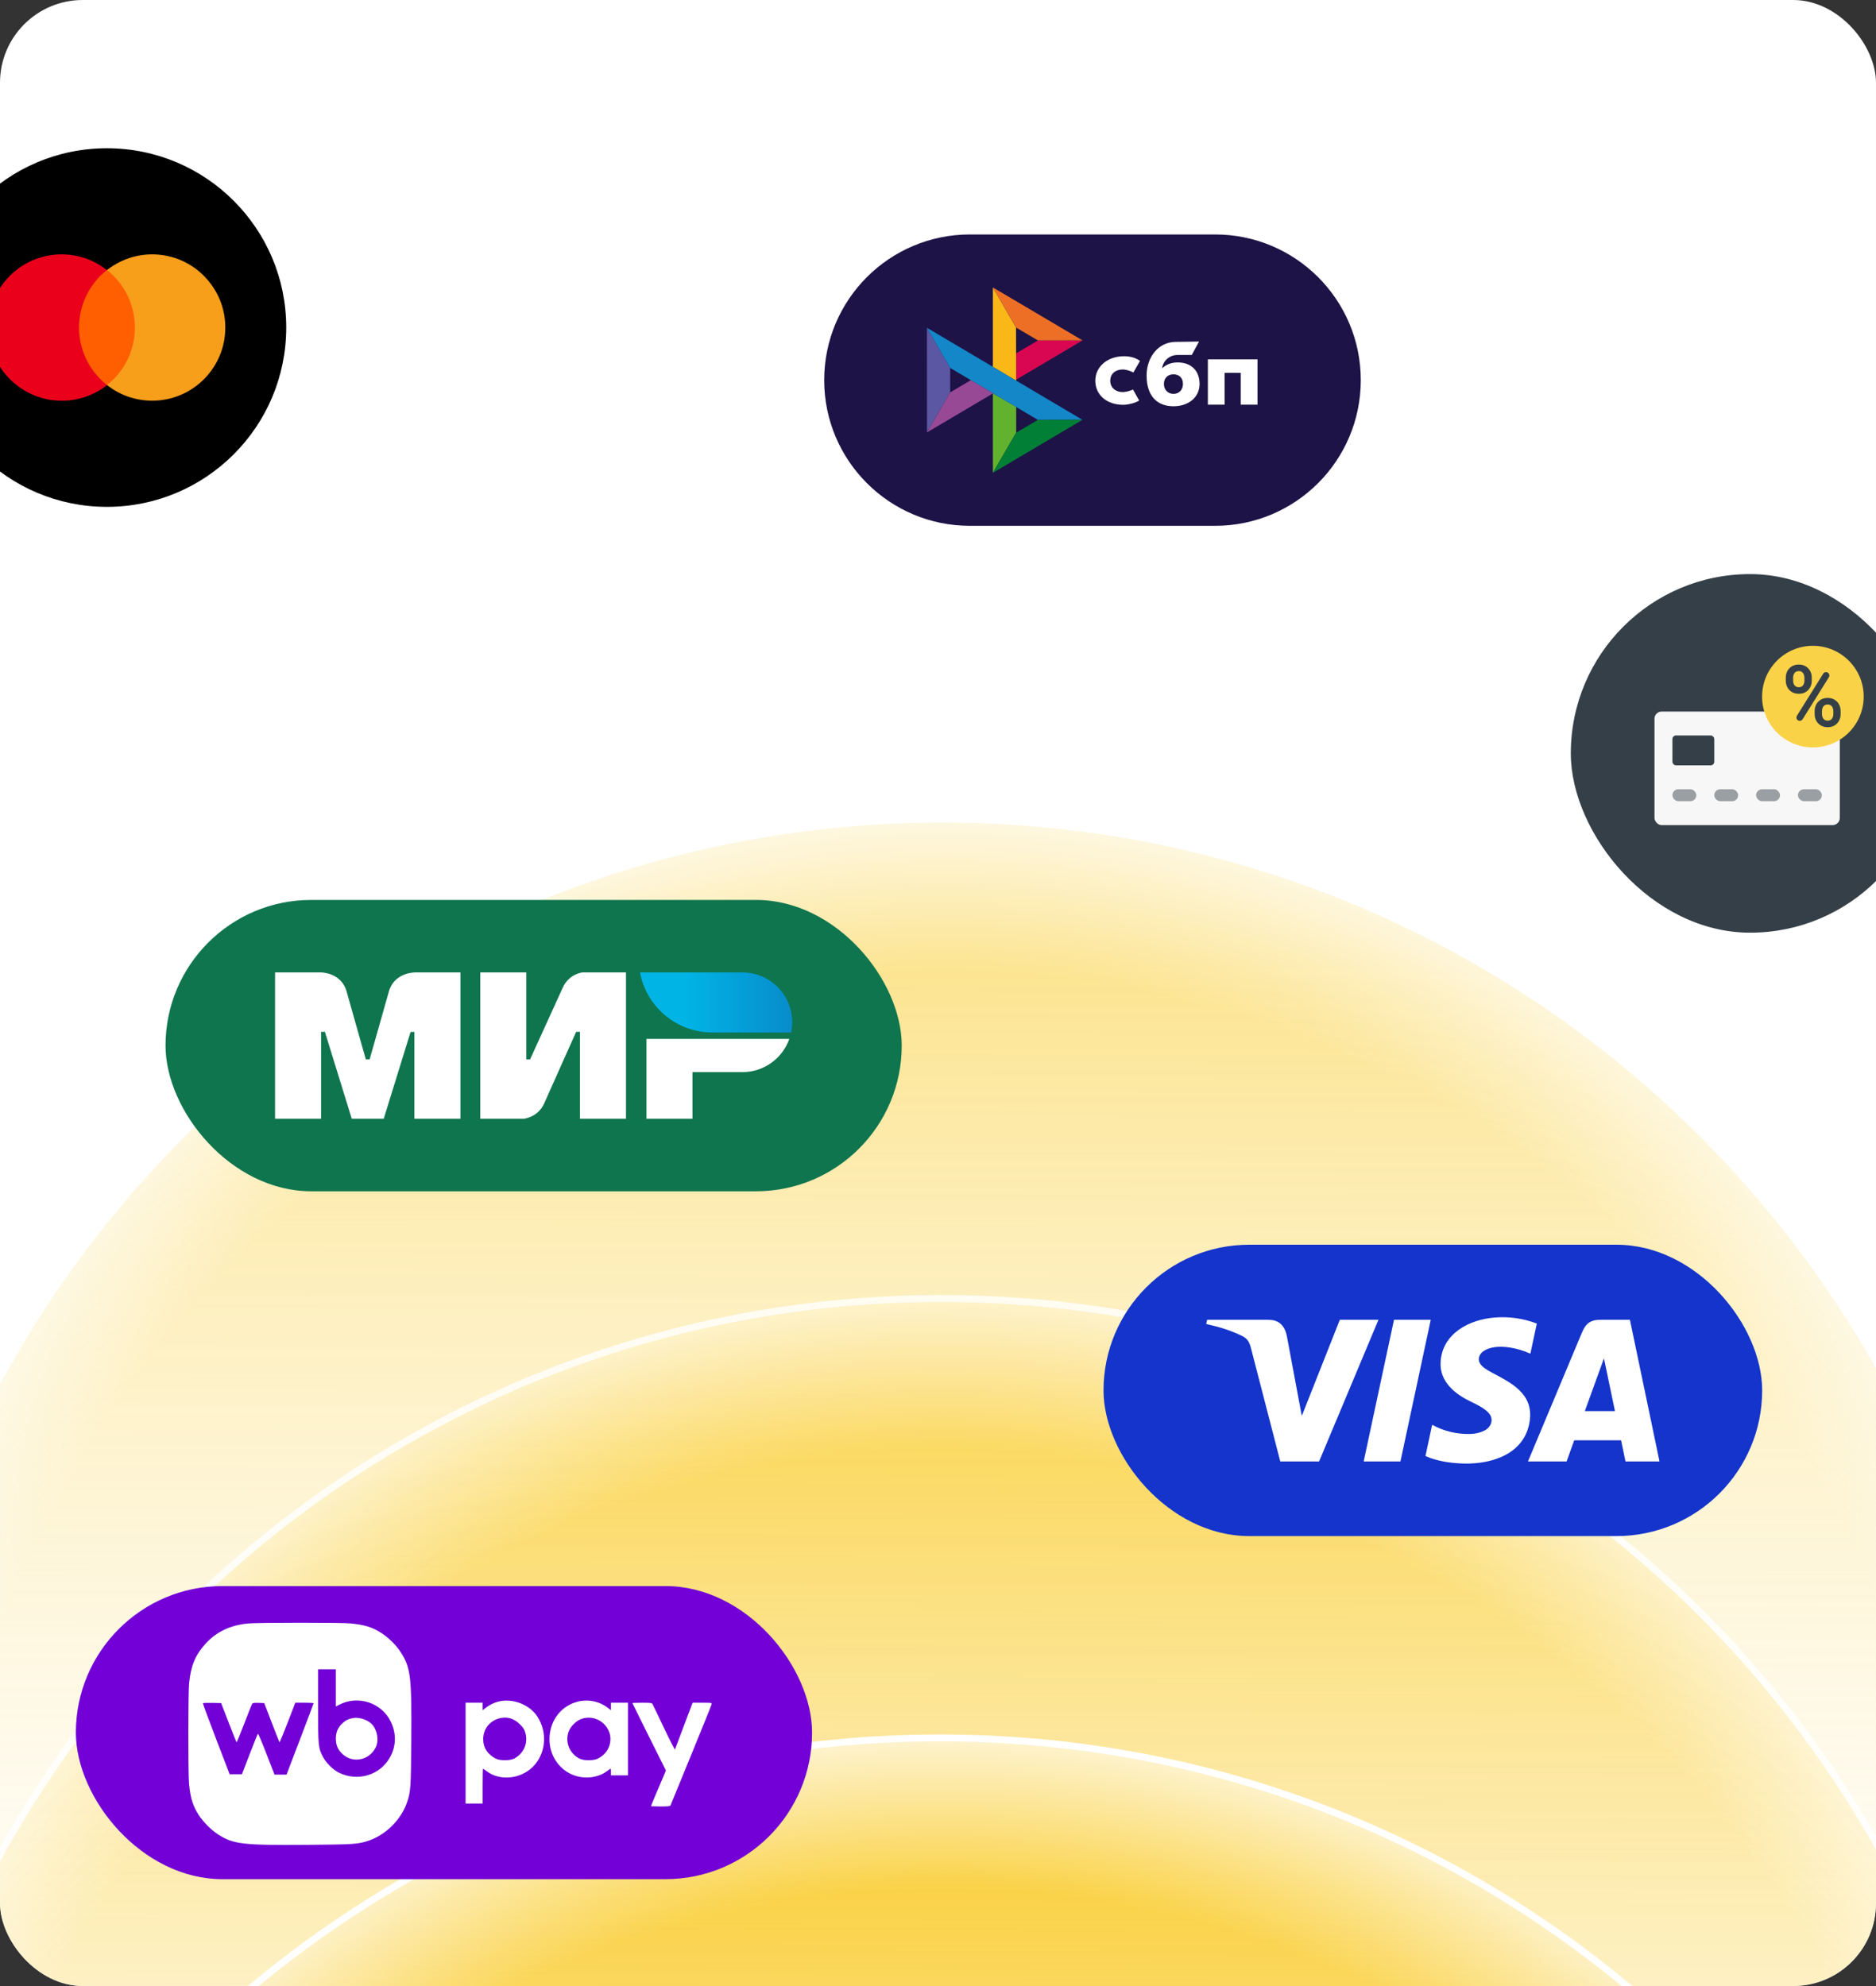
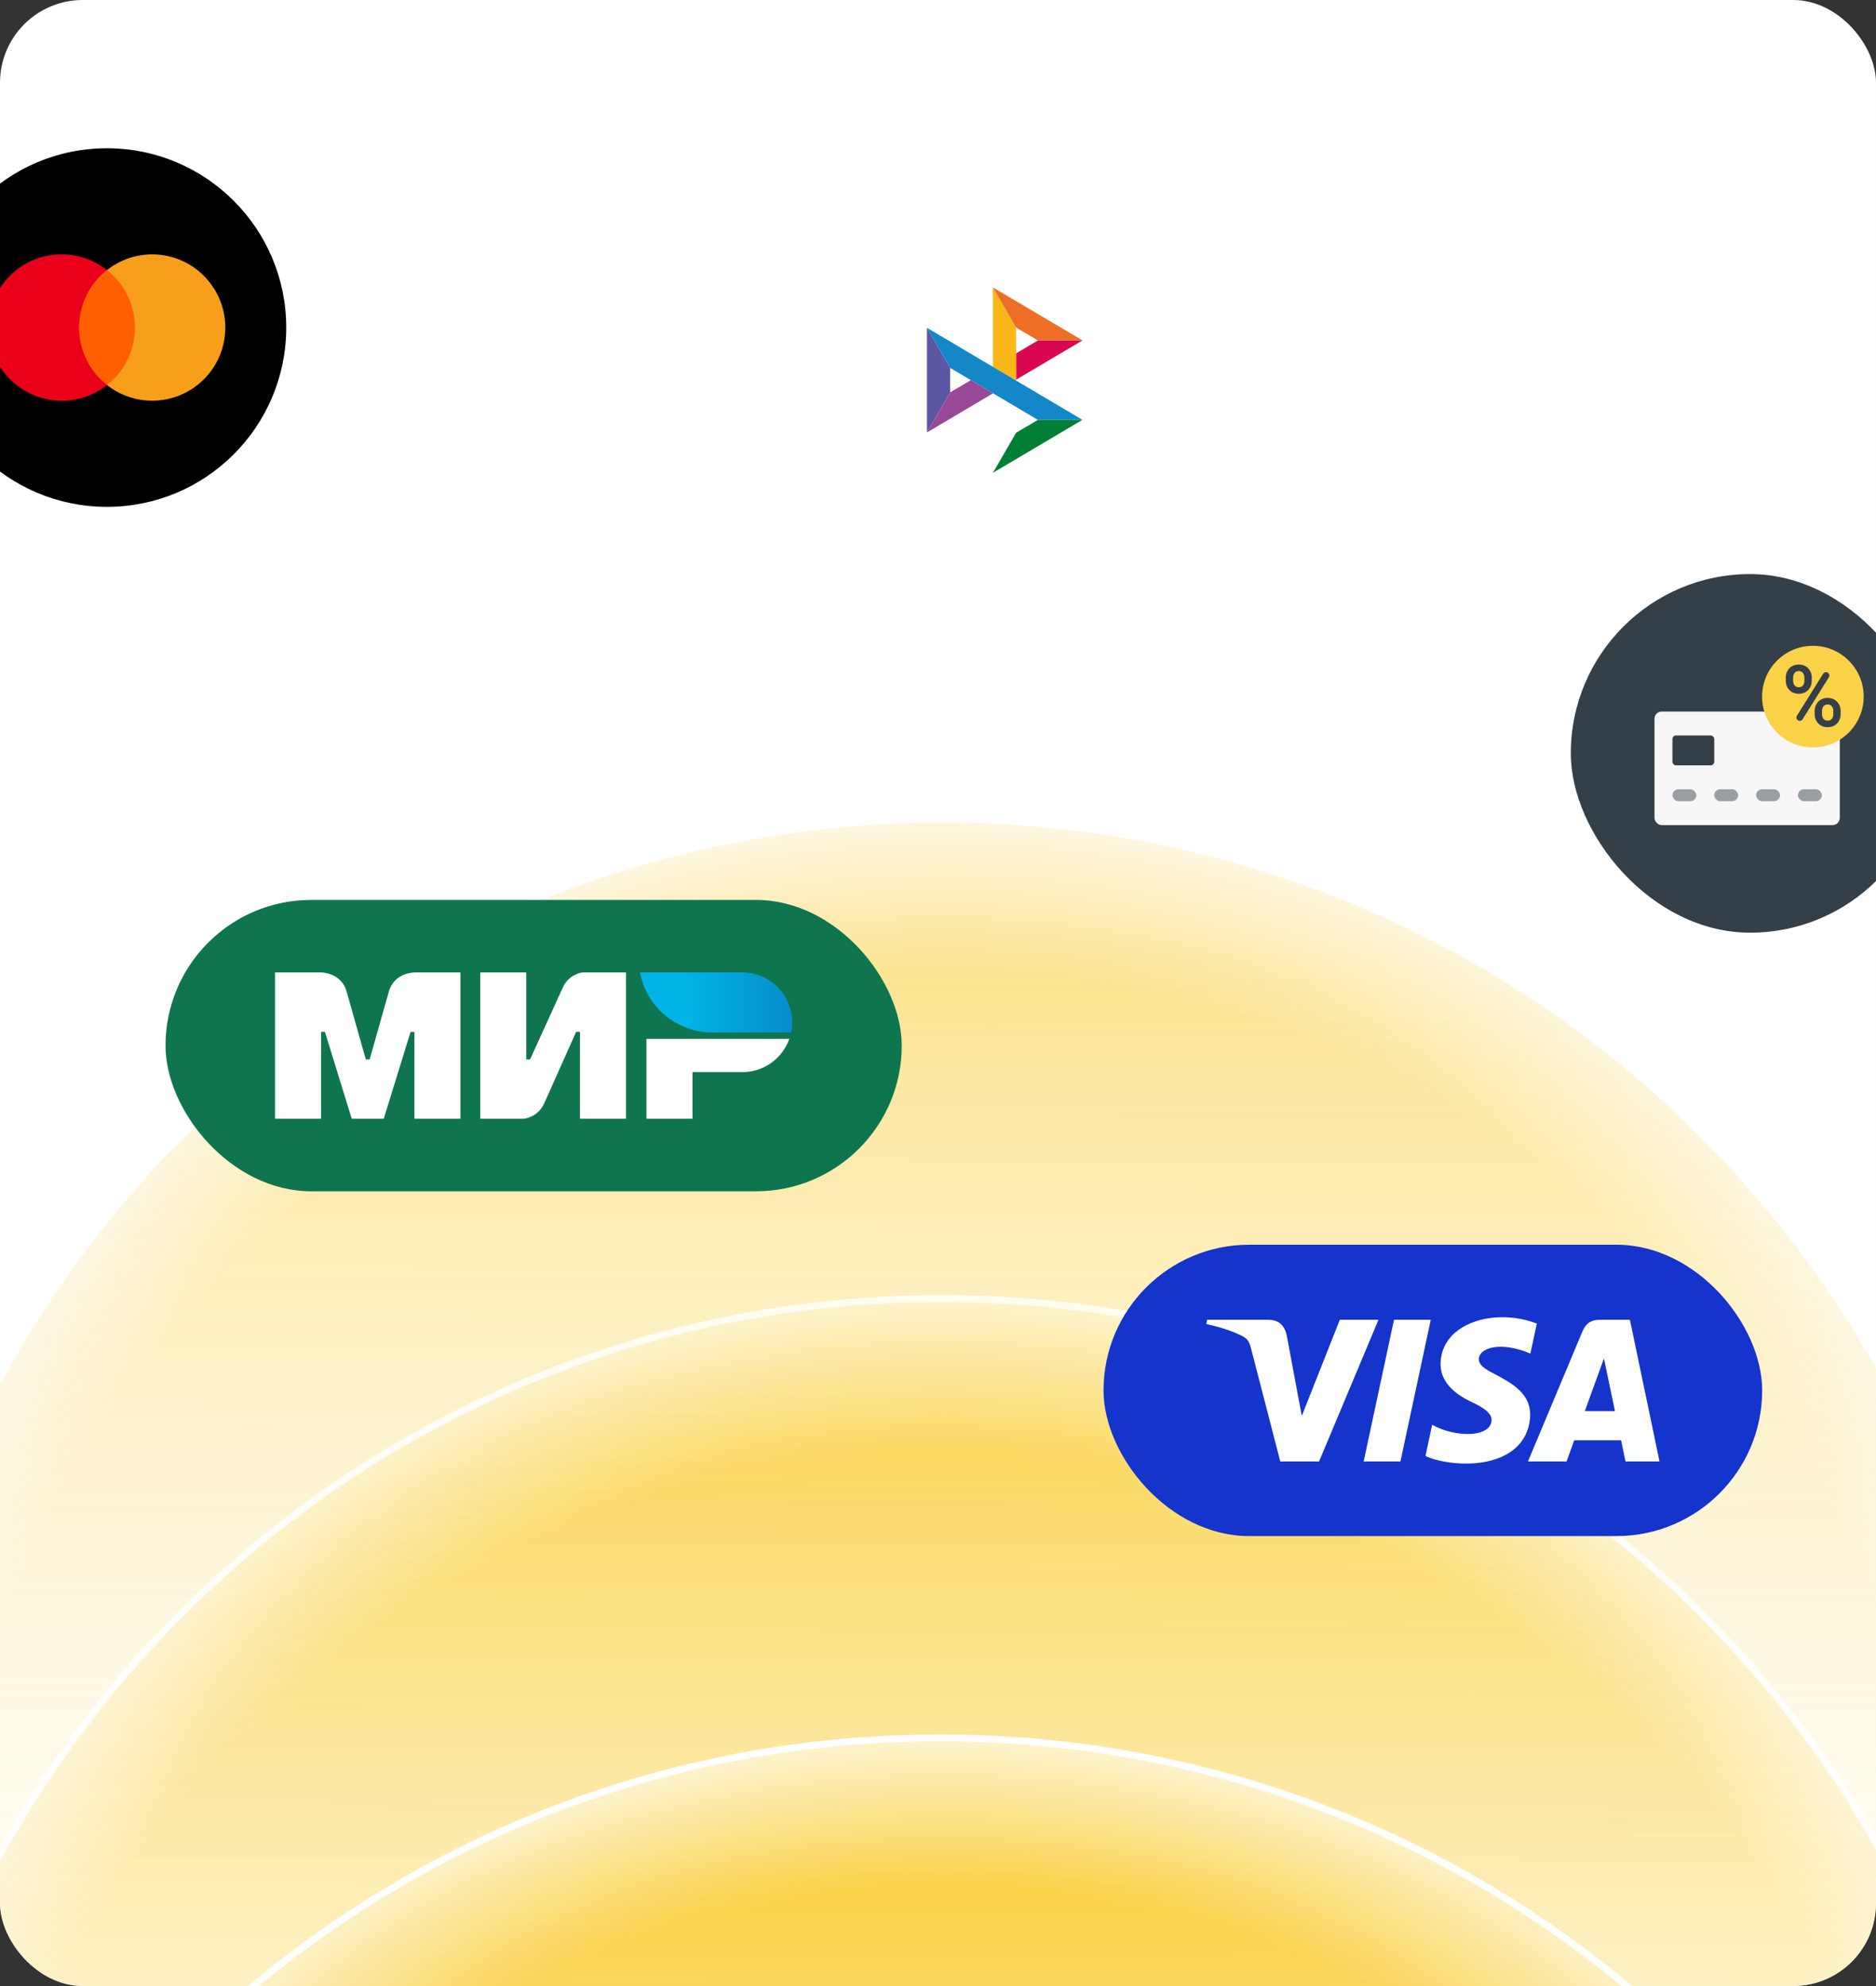
<svg xmlns="http://www.w3.org/2000/svg" width="544" height="576" viewBox="0 0 544 576" fill="none">
  <rect x="0" y="0" width="544" height="576" fill="#333333" stroke="none" />
  <g clip-path="url(#clip0_3301_8237)">
    <rect width="544" height="576" rx="24" fill="white" />
    <g opacity="0.6">
      <path d="M-38.288 548.401C-37.883 376.327 101.938 237.162 274.012 237.567C446.086 237.972 585.251 377.794 584.846 549.868L583.991 913.478L-39.144 912.012L-38.288 548.401Z" fill="url(#paint0_linear_3301_8237)" />
      <path d="M-38.288 548.401C-37.883 376.327 101.938 237.162 274.012 237.567C446.086 237.972 585.251 377.794 584.846 549.868L583.991 913.478L-39.144 912.012L-38.288 548.401Z" fill="url(#paint1_radial_3301_8237)" />
      <path d="M-38.288 548.401C-37.883 376.327 101.938 237.162 274.012 237.567C446.086 237.972 585.251 377.794 584.846 549.868L583.991 913.478L-39.144 912.012L-38.288 548.401Z" stroke="white" stroke-width="2" />
    </g>
    <g opacity="0.8">
      <path d="M-38.614 687.439C-38.209 515.365 101.612 376.2 273.686 376.604C445.76 377.009 584.925 516.831 584.52 688.905L583.665 1052.52L-39.47 1051.05L-38.614 687.439Z" fill="url(#paint2_linear_3301_8237)" />
      <path d="M-38.614 687.439C-38.209 515.365 101.612 376.2 273.686 376.604C445.76 377.009 584.925 516.831 584.52 688.905L583.665 1052.52L-39.47 1051.05L-38.614 687.439Z" fill="url(#paint3_radial_3301_8237)" />
      <path d="M-38.614 687.439C-38.209 515.365 101.612 376.2 273.686 376.604C445.76 377.009 584.925 516.831 584.52 688.905L583.665 1052.52L-39.47 1051.05L-38.614 687.439Z" stroke="white" stroke-width="2" />
    </g>
    <path d="M-38.947 814.868C-38.541 642.794 101.28 503.629 273.354 504.034C445.428 504.439 584.593 644.26 584.188 816.334L583.333 1179.95L-39.802 1178.48L-38.947 814.868Z" fill="url(#paint4_linear_3301_8237)" />
    <path d="M-38.947 814.868C-38.541 642.794 101.28 503.629 273.354 504.034C445.428 504.439 584.593 644.26 584.188 816.334L583.333 1179.95L-39.802 1178.48L-38.947 814.868Z" fill="url(#paint5_radial_3301_8237)" />
    <path d="M-38.947 814.868C-38.541 642.794 101.28 503.629 273.354 504.034C445.428 504.439 584.593 644.26 584.188 816.334L583.333 1179.95L-39.802 1178.48L-38.947 814.868Z" stroke="white" stroke-width="2" />
    <rect x="320" y="361" width="190.989" height="84.5" rx="42.25" fill="#1434CB" />
    <path d="M472.665 382.876C472.65 382.806 472.589 382.755 472.519 382.755C469.954 382.758 467.374 382.758 464.783 382.755C463.576 382.753 462.714 382.825 462.196 382.971C459.843 383.629 459.271 385.193 458.275 387.569C453.219 399.638 448.164 411.707 443.11 423.779C443.107 423.786 443.105 423.792 443.105 423.799C443.104 423.829 443.126 423.852 443.152 423.852H454.174C454.237 423.852 454.289 423.818 454.308 423.769L456.468 417.785C456.482 417.747 456.527 417.72 456.583 417.72H469.977C470.037 417.72 470.088 417.761 470.1 417.82L471.339 423.77C471.35 423.818 471.39 423.852 471.437 423.852H481.109C481.109 423.852 481.121 423.852 481.126 423.851C481.176 423.842 481.21 423.798 481.201 423.753L472.665 382.876ZM468.259 409.252C468.259 409.252 468.253 409.253 468.25 409.253H459.631C459.606 409.253 459.586 409.233 459.586 409.208C459.586 409.202 459.587 409.198 459.589 409.192L465.059 394.104C465.068 394.081 465.094 394.069 465.117 394.078C465.132 394.083 465.142 394.095 465.145 394.11L468.294 409.199C468.298 409.224 468.282 409.247 468.259 409.252ZM414.757 382.756H404.282C404.253 382.756 404.228 382.778 404.221 382.81C401.293 396.475 398.364 410.122 395.456 423.769C395.456 423.773 395.456 423.779 395.456 423.783C395.456 423.821 395.487 423.852 395.525 423.852H406.036C406.074 423.852 406.106 423.821 406.115 423.78L414.859 382.901C414.859 382.901 414.862 382.885 414.862 382.876C414.864 382.81 414.817 382.756 414.757 382.756ZM399.611 382.756H388.589C388.551 382.756 388.511 382.79 388.492 382.839L377.569 410.459C377.517 410.589 377.477 410.586 377.453 410.449C376.042 402.908 374.628 395.342 373.209 387.752C372.781 385.461 371.835 383.622 369.515 382.974C368.993 382.828 368.026 382.755 366.617 382.755C361.134 382.756 355.649 382.758 350.163 382.756C350.097 382.756 350.045 382.774 350.039 382.797L349.789 383.924C349.779 383.971 349.817 384.016 349.871 384.028C353.386 384.771 356.817 385.828 360.055 387.396C361.887 388.282 362.314 389.289 362.845 391.342C365.641 402.152 368.436 412.964 371.232 423.776C371.244 423.821 371.282 423.852 371.326 423.852H382.457C382.486 423.852 382.523 423.814 382.548 423.756L399.685 382.866C399.69 382.855 399.691 382.845 399.691 382.835C399.691 382.791 399.655 382.756 399.611 382.756ZM445.588 383.842C441.642 382.349 437.555 381.777 433.327 382.125C426.01 382.731 418.216 386.745 417.743 395.018C417.421 400.628 421.768 404.212 426.362 406.436C428.257 407.352 431.877 408.984 432.433 411.128C432.848 412.722 431.871 414.205 430.445 414.913C429.226 415.517 427.877 415.84 426.398 415.88C422.497 415.985 418.838 415.122 415.418 413.291C415.41 413.287 415.399 413.282 415.391 413.281C415.331 413.269 415.272 413.307 415.259 413.369L413.369 422.21C413.359 422.258 413.379 422.304 413.418 422.322C416.789 423.811 420.916 424.389 424.575 424.467C432.917 424.643 442.304 421.545 443.6 411.993C444.673 404.081 438.08 400.992 432.404 397.968C431.236 397.348 429.652 396.418 429.063 395.235C428.404 393.914 429.152 392.513 430.309 391.777C433.867 389.515 440.066 390.921 443.635 392.536C443.644 392.54 443.651 392.542 443.66 392.545C443.727 392.561 443.791 392.524 443.804 392.463L445.634 383.924C445.641 383.889 445.622 383.855 445.588 383.842Z" fill="white" />
    <rect x="48" y="261" width="213.48" height="84.5" rx="42.25" fill="#0F754E" />
    <path fill-rule="evenodd" clip-rule="evenodd" d="M120.169 282.025V282.044C120.151 282.044 114.312 282.025 112.755 287.605C111.328 292.721 107.305 306.845 107.194 307.235H106.082C106.082 307.235 101.967 292.795 100.521 287.586C98.964 282.006 93.106 282.025 93.106 282.025H79.76V324.474H93.106V299.264H93.662H94.218L102.004 324.474H111.272L119.057 299.283H120.169V324.474H133.516V282.025H120.169Z" fill="white" />
    <path fill-rule="evenodd" clip-rule="evenodd" d="M168.919 282.025C168.919 282.025 165.008 282.377 163.173 286.474L153.719 307.235H152.607V282.025H139.261V324.474H151.866C151.866 324.474 155.962 324.103 157.797 320.025L167.066 299.264H168.178V324.474H181.524V282.025H168.919Z" fill="white" />
    <path fill-rule="evenodd" clip-rule="evenodd" d="M187.457 301.304V324.475H200.803V310.943H215.261C221.564 310.943 226.902 306.921 228.886 301.304H187.457Z" fill="white" />
    <path fill-rule="evenodd" clip-rule="evenodd" d="M215.262 282.025H185.585C187.068 290.107 193.13 296.595 200.971 298.708C202.75 299.19 204.622 299.449 206.55 299.449H229.424C229.628 298.485 229.721 297.503 229.721 296.484C229.721 288.494 223.252 282.025 215.262 282.025Z" fill="url(#paint6_linear_3301_8237)" />
-     <path d="M239 110.249C239 86.916 257.916 68 281.249 68H352.348C375.682 68 394.597 86.916 394.597 110.249C394.597 133.583 375.682 152.499 352.348 152.499H281.249C257.916 152.499 239 133.583 239 110.249Z" fill="#1D1346" />
    <g clip-path="url(#clip1_3301_8237)">
      <path d="M364.651 104.216L364.65 117.361L359.791 117.361L359.791 108.14L355.113 108.139L355.112 117.36L350.253 117.36L350.254 104.214L364.651 104.215L364.651 104.216Z" fill="white" />
      <path fill-rule="evenodd" clip-rule="evenodd" d="M340.27 117.829C344.62 117.829 347.85 115.253 347.85 111.347C347.85 107.567 345.468 105.112 341.485 105.112C339.646 105.112 338.13 105.737 336.987 106.815C337.26 104.586 339.212 102.959 341.36 102.959C341.856 102.959 345.589 102.952 345.589 102.952L347.7 99.049C347.7 99.049 343.013 99.152 340.835 99.152C335.857 99.236 332.494 103.606 332.494 108.915C332.493 115.099 335.773 117.828 340.27 117.829ZM340.297 108.568C341.912 108.568 343.032 109.593 343.031 111.346C343.031 112.924 342.036 114.224 340.297 114.227C338.632 114.227 337.513 113.022 337.513 111.373C337.513 109.619 338.633 108.568 340.297 108.568Z" fill="white" />
-       <path d="M328.539 112.956C328.539 112.956 327.391 113.595 325.677 113.716C323.707 113.772 321.951 112.57 321.952 110.434C321.952 108.351 323.501 107.157 325.628 107.157C326.932 107.157 328.658 108.03 328.658 108.03C328.658 108.03 329.921 105.792 330.575 104.673C329.377 103.796 327.782 103.315 325.927 103.315C321.244 103.315 317.617 106.264 317.617 110.407C317.617 114.604 321.025 117.485 325.926 117.398C327.295 117.349 329.185 116.885 330.337 116.17L328.539 112.956Z" fill="white" />
+       <path d="M328.539 112.956C328.539 112.956 327.391 113.595 325.677 113.716C323.707 113.772 321.951 112.57 321.952 110.434C321.952 108.351 323.501 107.157 325.628 107.157C326.932 107.157 328.658 108.03 328.658 108.03C328.658 108.03 329.921 105.792 330.575 104.673C321.244 103.315 317.617 106.264 317.617 110.407C317.617 114.604 321.025 117.485 325.926 117.398C327.295 117.349 329.185 116.885 330.337 116.17L328.539 112.956Z" fill="white" />
      <path d="M268.793 95.066L275.533 106.705L275.532 113.804L268.799 125.419L268.793 95.066Z" fill="#5B57A2" />
      <path d="M294.672 102.473L300.988 98.734L313.914 98.723L294.671 110.109L294.672 102.473Z" fill="#D90751" />
      <path d="M294.633 94.999L294.668 110.408L287.912 106.397L287.914 83.364L294.633 94.999Z" fill="#FAB718" />
      <path d="M313.911 98.721L300.984 98.732L294.633 94.999L287.914 83.364L313.911 98.721Z" fill="#ED6F26" />
-       <path d="M294.667 125.486L294.668 118.01L287.912 114.075L287.914 137.132L294.667 125.486Z" fill="#63B22F" />
      <path d="M300.972 121.78L275.533 106.705L268.793 95.066L313.886 121.766L300.972 121.78Z" fill="#1487C9" />
      <path d="M287.918 137.131L294.67 125.485L300.971 121.78L313.885 121.766L287.918 137.131Z" fill="#017F36" />
      <path d="M268.798 125.418L287.971 114.074L281.525 110.254L275.532 113.803L268.798 125.418Z" fill="#984995" />
    </g>
    <g clip-path="url(#clip2_3301_8237)">
      <rect x="22" y="460" width="213.48" height="85" rx="42.5" fill="#7200D7" />
      <path fill-rule="evenodd" clip-rule="evenodd" d="M144.559 493.483C143.267 493.797 141.889 494.483 140.766 495.373L139.959 496.011V494.918V493.825H137.487H135.014V508.445V523.065H137.487H139.959V518.013C139.959 515.234 140.007 512.96 140.065 512.96C140.123 512.96 140.604 513.29 141.133 513.694C144.908 516.576 150.93 515.998 154.523 512.409C158.268 508.669 158.84 502.539 155.875 497.919C153.6 494.373 148.74 492.468 144.559 493.483ZM168.017 493.403C163.487 494.332 160.16 497.921 159.476 502.619C158.415 509.896 163.899 516.025 170.984 515.482C172.855 515.338 174.685 514.684 175.981 513.694C176.51 513.29 176.991 512.96 177.049 512.96C177.107 512.96 177.154 513.395 177.154 513.928V514.895H179.627H182.099V504.36V493.825H179.627H177.154V494.918V496.011L176.326 495.355C174.024 493.532 170.933 492.805 168.017 493.403ZM183.389 493.932C183.389 493.991 185.576 498.417 188.248 503.768L193.105 513.498L190.935 518.599C189.741 521.406 188.764 523.752 188.764 523.813C188.764 523.875 190.012 523.925 191.536 523.925C193.554 523.925 194.337 523.852 194.414 523.656C194.472 523.509 197.157 516.954 200.381 509.09C203.605 501.226 206.288 494.575 206.344 494.309C206.444 493.827 206.435 493.825 203.643 493.825H200.842L200.293 495.276C198.715 499.449 195.834 507.087 195.738 507.356C195.677 507.526 194.232 504.72 192.528 501.121C190.823 497.522 189.327 494.408 189.202 494.201C189.005 493.874 188.613 493.825 186.183 493.825C184.646 493.825 183.389 493.873 183.389 493.932ZM144.512 498.444C141.826 499.282 140.139 501.571 140.12 504.401C140.105 506.821 141.332 508.755 143.674 510C144.978 510.693 147.841 510.693 149.145 510C151.905 508.533 153.196 505.509 152.333 502.537C152.041 501.535 151.724 501.042 150.748 500.072C148.939 498.277 146.821 497.723 144.512 498.444ZM168.662 498.508C167.018 499.053 165.256 500.873 164.783 502.516C163.92 505.517 165.203 508.529 167.969 510C169.273 510.693 172.136 510.693 173.44 510C174.861 509.244 175.799 508.302 176.406 507.02C178.751 502.063 173.929 496.762 168.662 498.508Z" fill="white" />
      <path fill-rule="evenodd" clip-rule="evenodd" d="M71.804 470.85C66.714 471.373 62.749 473.273 59.632 476.683C56.659 479.936 55.349 483.062 54.84 488.119C54.534 491.162 54.526 514.504 54.83 517.506C55.245 521.599 55.948 523.822 57.655 526.442C58.985 528.482 61.209 530.711 63.2 532C67.647 534.876 70.278 535.187 89.004 535.051C102.604 534.952 103.917 534.862 106.943 533.82C111.941 532.099 116.313 527.727 118.035 522.728C119.075 519.708 119.167 518.38 119.265 504.898C119.402 486.235 119.093 483.651 116.176 479.142C114.881 477.141 112.753 475.026 110.654 473.656C108.039 471.949 105.815 471.246 101.72 470.831C99.047 470.56 74.475 470.576 71.804 470.85ZM93.643 509.522C92.294 506.955 92.237 506.359 92.233 494.631L92.229 484.15H94.809H97.389V489.529V494.907L98.461 494.364C103.903 491.607 110.639 493.839 113.3 499.282C115.02 502.801 114.9 506.581 112.962 509.888C110.017 514.912 103.669 516.751 98.312 514.13C96.581 513.283 94.583 511.312 93.643 509.522ZM62.672 504.36C60.515 498.743 58.793 494.072 58.844 493.98C58.896 493.888 60.105 493.839 61.532 493.872L64.126 493.933L66.299 499.561C67.494 502.656 68.526 505.242 68.593 505.308C68.66 505.373 69.665 502.937 70.828 499.895C71.99 496.852 73.039 494.238 73.158 494.085C73.31 493.892 73.867 493.827 74.999 493.87L76.623 493.933L78.782 499.561C79.97 502.657 80.993 505.24 81.055 505.3C81.118 505.361 82.174 502.804 83.403 499.618L85.637 493.825H88.288C89.746 493.825 90.939 493.892 90.939 493.974C90.939 494.057 89.174 498.748 87.016 504.401L83.092 514.677L81.346 514.679L79.6 514.68L77.269 508.663C75.987 505.353 74.869 502.717 74.784 502.804C74.7 502.891 73.624 505.575 72.393 508.768L70.154 514.573H68.373H66.593L62.672 504.36Z" fill="white" />
      <path d="M102.119 498.325C100.864 498.61 100.248 498.928 99.302 499.782C98.005 500.951 97.394 502.384 97.394 504.253C97.394 506.186 98.017 507.585 99.436 508.834C102.506 511.535 107.295 510.435 109.023 506.632C109.956 504.577 109.339 501.481 107.682 499.91C106.322 498.62 103.883 497.925 102.119 498.325Z" fill="white" />
    </g>
    <rect x="455.5" y="166.5" width="104" height="104" rx="52" fill="#353F47" />
    <rect x="479.766" y="206.367" width="53.733" height="32.933" rx="2.08" fill="#F7F7F7" />
    <rect x="484.966" y="228.9" width="6.933" height="3.467" rx="1.733" fill="#9A9FA3" />
    <rect x="497.099" y="228.9" width="6.933" height="3.467" rx="1.733" fill="#9A9FA3" />
    <rect x="509.233" y="228.9" width="6.933" height="3.467" rx="1.733" fill="#9A9FA3" />
    <rect x="521.367" y="228.9" width="6.933" height="3.467" rx="1.733" fill="#9A9FA3" />
    <rect x="484.966" y="213.3" width="12.133" height="8.667" rx="1.04" fill="#353F47" />
    <ellipse cx="525.7" cy="202.033" rx="14.733" ry="14.733" fill="#FAD247" />
    <path d="M518.083 197.44V196.531C518.083 195.878 518.224 195.284 518.507 194.749C518.791 194.213 519.196 193.785 519.723 193.462C520.251 193.139 520.876 192.978 521.6 192.978C522.34 192.978 522.97 193.139 523.489 193.462C524.016 193.785 524.422 194.213 524.705 194.749C524.988 195.284 525.13 195.878 525.13 196.531V197.44C525.13 198.078 524.988 198.664 524.705 199.199C524.43 199.734 524.028 200.163 523.501 200.486C522.982 200.808 522.356 200.97 521.624 200.97C520.892 200.97 520.259 200.808 519.723 200.486C519.196 200.163 518.791 199.734 518.507 199.199C518.224 198.664 518.083 198.078 518.083 197.44ZM519.723 196.531V197.44C519.723 197.802 519.79 198.144 519.924 198.467C520.066 198.79 520.278 199.053 520.562 199.258C520.845 199.455 521.199 199.553 521.624 199.553C522.049 199.553 522.399 199.455 522.675 199.258C522.95 199.053 523.155 198.79 523.288 198.467C523.422 198.144 523.489 197.802 523.489 197.44V196.531C523.489 196.161 523.418 195.815 523.277 195.492C523.143 195.162 522.934 194.898 522.651 194.701C522.376 194.497 522.025 194.394 521.6 194.394C521.183 194.394 520.833 194.497 520.55 194.701C520.274 194.898 520.066 195.162 519.924 195.492C519.79 195.815 519.723 196.161 519.723 196.531ZM526.452 207.12V206.199C526.452 205.554 526.594 204.964 526.877 204.429C527.16 203.893 527.566 203.464 528.093 203.142C528.62 202.819 529.246 202.658 529.97 202.658C530.71 202.658 531.339 202.819 531.859 203.142C532.386 203.464 532.791 203.893 533.075 204.429C533.358 204.964 533.5 205.554 533.5 206.199V207.12C533.5 207.765 533.358 208.356 533.075 208.891C532.799 209.426 532.398 209.855 531.871 210.177C531.351 210.5 530.725 210.661 529.994 210.661C529.262 210.661 528.632 210.5 528.105 210.177C527.578 209.855 527.168 209.426 526.877 208.891C526.594 208.356 526.452 207.765 526.452 207.12ZM528.093 206.199V207.12C528.093 207.482 528.16 207.828 528.294 208.159C528.435 208.482 528.648 208.745 528.931 208.95C529.214 209.147 529.569 209.245 529.994 209.245C530.419 209.245 530.769 209.147 531.044 208.95C531.328 208.745 531.536 208.482 531.67 208.159C531.804 207.836 531.871 207.49 531.871 207.12V206.199C531.871 205.829 531.8 205.483 531.658 205.16C531.524 204.838 531.316 204.578 531.032 204.381C530.757 204.177 530.403 204.074 529.97 204.074C529.553 204.074 529.203 204.177 528.919 204.381C528.644 204.578 528.435 204.838 528.294 205.16C528.16 205.483 528.093 205.829 528.093 206.199ZM529.903 195.283C530.241 195.497 530.342 195.943 530.13 196.282L522.508 208.482C522.294 208.825 521.842 208.927 521.502 208.711C521.164 208.497 521.063 208.051 521.275 207.712L528.897 195.511C529.111 195.169 529.563 195.066 529.903 195.283Z" fill="#353F47" stroke="#353F47" stroke-width="0.487" />
    <path d="M-21 95C-21 66.281 2.281 43 31 43C59.719 43 83 66.281 83 95C83 123.719 59.719 147 31 147C2.281 147 -21 123.719 -21 95Z" fill="black" />
    <path d="M40.289 78.318H21.726V111.673H40.289V78.318Z" fill="#FF5F00" />
    <path d="M22.905 94.995C22.905 88.513 25.911 82.325 30.979 78.318C21.785 71.069 8.408 72.66 1.16 81.912C-6.03 91.106 -4.439 104.424 4.813 111.673C12.533 117.742 23.318 117.742 31.038 111.673C25.911 107.665 22.905 101.477 22.905 94.995Z" fill="#EB001B" />
    <path d="M65.336 94.995C65.336 106.722 55.848 116.21 44.121 116.21C39.347 116.21 34.751 114.619 31.038 111.673C40.231 104.424 41.822 91.106 34.574 81.853C33.513 80.557 32.335 79.319 31.038 78.318C40.231 71.069 53.609 72.66 60.798 81.912C63.745 85.625 65.336 90.222 65.336 94.995Z" fill="#F79E1B" />
  </g>
  <defs>
    <linearGradient id="paint0_linear_3301_8237" x1="274.138" y1="280.139" x2="273.181" y2="686.825" gradientUnits="userSpaceOnUse">
      <stop stop-color="#FAD247" />
      <stop offset="1" stop-color="white" stop-opacity="0" />
    </linearGradient>
    <radialGradient id="paint1_radial_3301_8237" cx="0" cy="0" r="1" gradientUnits="userSpaceOnUse" gradientTransform="translate(273.446 574.495) rotate(-89.865) scale(385.831 385.222)">
      <stop offset="0.759" stop-color="white" stop-opacity="0" />
      <stop offset="0.914" stop-color="white" />
    </radialGradient>
    <linearGradient id="paint2_linear_3301_8237" x1="273.812" y1="419.177" x2="272.855" y2="825.862" gradientUnits="userSpaceOnUse">
      <stop stop-color="#FAD247" />
      <stop offset="1" stop-color="white" stop-opacity="0" />
    </linearGradient>
    <radialGradient id="paint3_radial_3301_8237" cx="0" cy="0" r="1" gradientUnits="userSpaceOnUse" gradientTransform="translate(273.12 713.532) rotate(-89.865) scale(385.831 385.222)">
      <stop offset="0.759" stop-color="white" stop-opacity="0" />
      <stop offset="0.914" stop-color="white" />
    </radialGradient>
    <linearGradient id="paint4_linear_3301_8237" x1="273.48" y1="546.606" x2="272.523" y2="953.292" gradientUnits="userSpaceOnUse">
      <stop stop-color="#FAD247" />
      <stop offset="1" stop-color="white" stop-opacity="0" />
    </linearGradient>
    <radialGradient id="paint5_radial_3301_8237" cx="0" cy="0" r="1" gradientUnits="userSpaceOnUse" gradientTransform="translate(272.788 840.961) rotate(-89.865) scale(385.831 385.222)">
      <stop offset="0.759" stop-color="white" stop-opacity="0" />
      <stop offset="0.914" stop-color="white" />
    </radialGradient>
    <linearGradient id="paint6_linear_3301_8237" x1="185.589" y1="290.737" x2="229.721" y2="290.737" gradientUnits="userSpaceOnUse">
      <stop offset="0.3" stop-color="#00B4E6" />
      <stop offset="1" stop-color="#088CCB" />
    </linearGradient>
    <clipPath id="clip0_3301_8237">
      <rect width="544" height="576" rx="24" fill="white" />
    </clipPath>
    <clipPath id="clip1_3301_8237">
      <rect width="96.013" height="53.767" fill="white" transform="translate(268.794 83.362)" />
    </clipPath>
    <clipPath id="clip2_3301_8237">
-       <rect x="22" y="460" width="213.48" height="85" rx="42.5" fill="white" />
-     </clipPath>
+       </clipPath>
  </defs>
</svg>